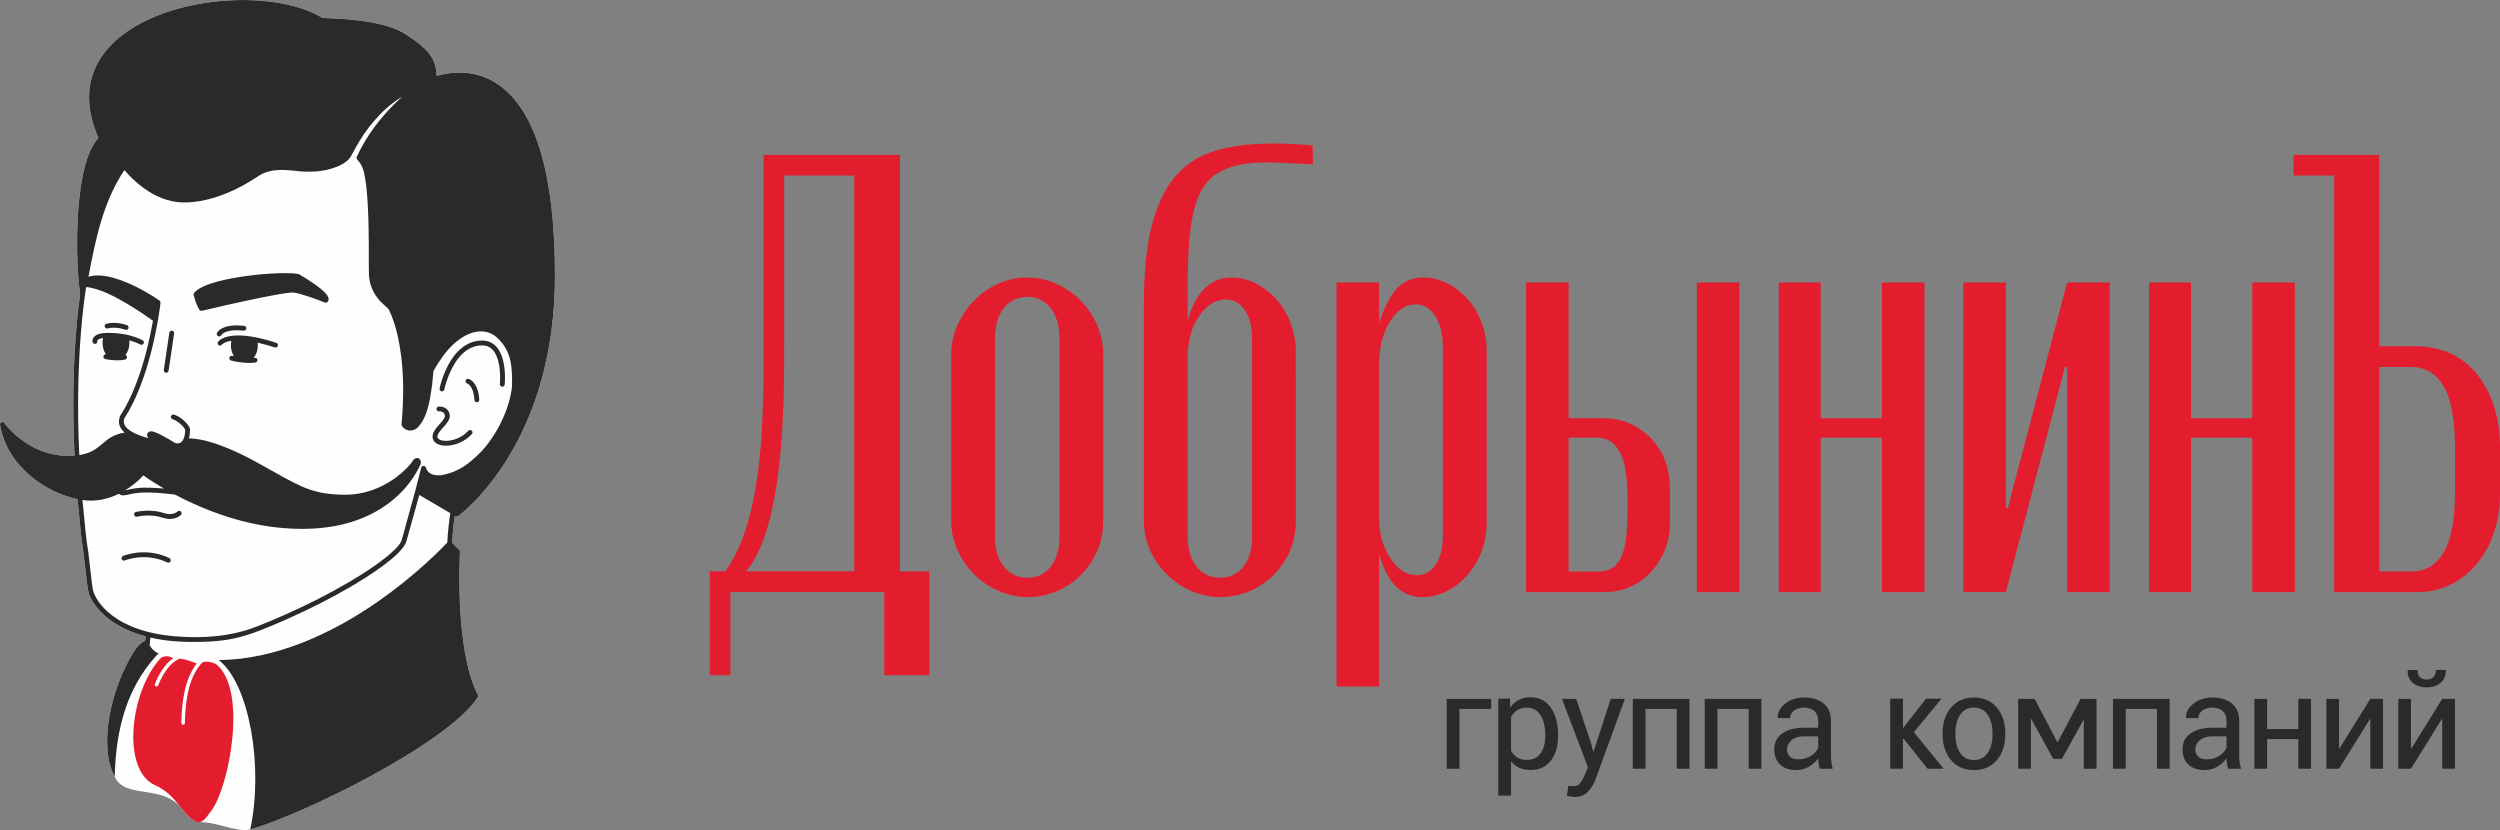
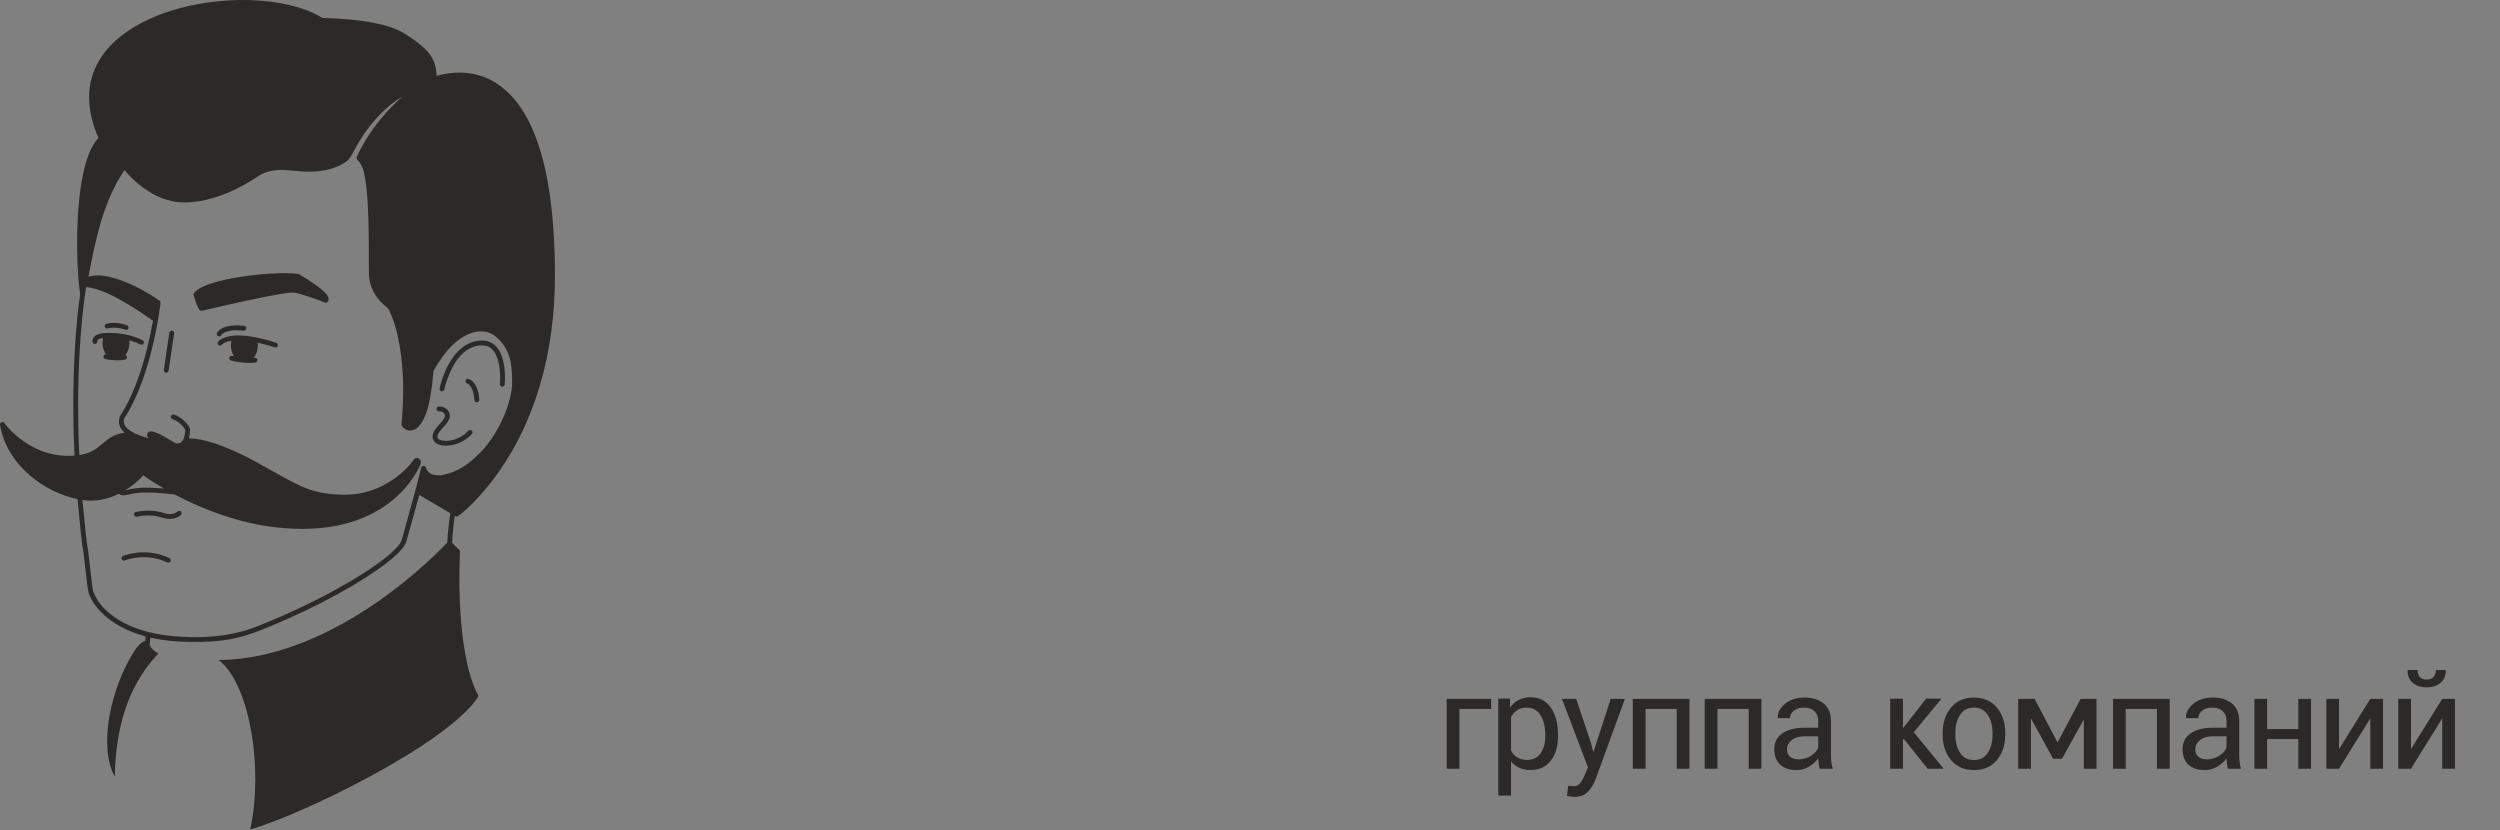
<svg xmlns="http://www.w3.org/2000/svg" xml:space="preserve" width="82.872mm" height="27.515mm" style="shape-rendering:geometricPrecision; text-rendering:geometricPrecision; image-rendering:optimizeQuality; fill-rule:evenodd; clip-rule:evenodd" viewBox="0 0 11607.63 3853.94">
  <rect x="0" y="0" width="11607.63" height="3853.94" fill="#808080" stroke="none" />
  <defs>
    <style type="text/css">  .fil0 {fill:#FEFEFE} .fil1 {fill:#2B2A29} .fil2 {fill:#E41D2E}  </style>
  </defs>
  <g id="Слой_x0020_1">
-     <path class="fil0" d="M575.49 3111.2c-73.52,159.19 -109.81,370.41 -42.93,495.25 46.71,102.6 211.68,37.13 303.15,137.83 13.11,16.51 25.52,32.37 39.76,46.01l0.62 0.6 0.32 0.31 0.29 0.27 0.62 0.59 0.62 0.59 0.63 0.57 0.5 0.46 0.55 0.49 0.53 0.49 0.56 0.49 0.25 0.22 0.32 0.28c17.34,15.39 30.6,21.96 42.12,21.79 1.05,0 2.09,-0.07 3.11,-0.2 85.76,-0.87 171.64,49.22 235.41,33.71 233.31,-64.5 916.89,-397 1056.89,-614.12 2.42,-3.75 2.38,-8.6 -0.08,-12.31 -1.75,-2.63 -3.24,-5.5 -4.68,-8.31 -4.29,-8.22 -8.05,-16.7 -11.56,-25.27 -14.5,-35.39 -24.83,-72.83 -33.22,-110.11 -15.11,-67.05 -23.88,-135.64 -29.3,-204.12 -8.32,-104.94 -8.63,-210.52 -4.5,-315.67 0.14,-3.28 -1.23,-6.56 -3.68,-8.75 -11.26,-10.2 -22.72,-20.73 -32.57,-32.33 2.17,-41.82 6.23,-83.56 12.41,-125l3.01 1.78c0.14,0.08 0.29,0.15 0.48,0.22 0.5,0.27 1.04,0.48 1.58,0.66 0.29,0.11 0.56,0.22 0.87,0.31 0.91,0.22 1.83,0.35 2.76,0.35 1.15,0 2.3,-0.17 3.38,-0.52 1.12,-0.35 2.19,-0.88 3.14,-1.55 13.87,-9.86 26.82,-21.11 39.39,-32.55 19.13,-17.42 37.34,-35.86 54.86,-54.89 49.11,-53.32 93.03,-111.7 131.44,-173.15 67.25,-107.6 118.3,-224.95 154.28,-346.51 48.86,-165.1 69.92,-337.91 69.85,-509.86 -0.04,-104.27 -4.26,-208.71 -15.88,-312.38 -9.47,-84.56 -23.83,-169.13 -47.2,-251.03 -33.22,-116.31 -89,-240.44 -188.25,-315 -39.6,-29.74 -83.96,-49.82 -132.76,-58.67 -54.98,-9.97 -111.41,-4.76 -165.1,9.69 -1.32,-21.81 -4.34,-43.59 -12.24,-64.08 -9.31,-24.19 -24.46,-43.85 -42.93,-61.77 -26.7,-25.86 -58.65,-47.47 -89.84,-67.55 -43.46,-27.97 -100.18,-43.35 -150.56,-53.13 -69.15,-13.4 -139.46,-18.29 -209.74,-21.15 -5.84,-0.25 -11.68,-0.46 -17.52,-0.77 -2.79,-0.14 -6.37,-0.08 -9.08,-0.67 -2.45,-0.71 -9.41,-5.87 -11.91,-7.55l-0.15 -0.1c-70.57,-39.15 -156.06,-59.04 -235.73,-68.28 -94.91,-11.01 -192.73,-8.35 -287.22,5.43 -105.06,15.34 -212.28,45.45 -306.37,95.32 -83.33,44.16 -160.71,106.79 -204.3,192.07 -56.59,110.74 -41.19,230.27 7.19,340.68 -72.51,75.58 -90.78,271.91 -96.21,373.19 -2.69,50.26 -3.52,100.6 -2.72,150.92 0.69,44.04 2.55,88.09 6.13,131.98 1.41,17.38 3.17,34.75 5.39,52.06 0.74,5.8 1.34,11.64 2.4,17.4 -6.6,43.2 -11.15,86.69 -15.13,130.18 -7.31,79.74 -11.89,159.73 -14.44,239.75 -4.01,126.49 -2.66,253.16 3.49,379.57 -11.54,0.88 -23.12,1.16 -34.69,1.04 -78.55,-0.83 -151.13,-29.16 -213.45,-76.18 -20.56,-15.52 -39.82,-32.87 -57.29,-51.8 -7.02,-7.62 -14.17,-15.55 -20.17,-24.01 -3.03,-4.27 -8.6,-5.88 -13.43,-3.89 -4.83,1.99 -7.66,7.07 -6.81,12.23 15.76,94.38 68.3,174.82 140.46,236.25 61.66,52.47 140.05,91.9 219.44,108.47 2.16,23.81 4.5,47.61 7.02,71.39 2.96,27.96 5.27,56 8,83.98 3.08,31.67 7.63,63.13 12.73,94.52 5.2,45.66 10.22,91.35 15.86,136.99 1.61,12.94 3.05,25.97 5.84,38.73 0.35,1.57 0.7,3.12 1.05,4.69l0.42 1.78c5.66,24.71 24.01,52.64 39.99,72.09 30.38,37.02 69.74,66.7 111.89,89.11 35.83,19.06 74.03,33.41 113.19,43.94l-1.83 20.81c-24.25,6.67 -46.64,39.76 -58.6,60.16 -12.79,20.91 -24.97,43.57 -36.32,67.48 -1.29,2.73 -2.52,5.29 -3.78,8.03zm586.43 739.76l0 0z" />
    <path class="fil1" d="M7234.01 3418.5c0,46.84 -11.18,84.74 -33.69,113.5 -22.48,28.76 -53.49,43.13 -92.92,43.13 -20.13,0 -37.71,-3.39 -52.81,-10.07 -15.2,-6.78 -28.01,-16.85 -38.71,-30.3l0 159.28 -59.26 0 0 -450.43 54.72 0 0.03 42.09c10.67,-15.59 23.92,-27.62 39.74,-35.83 15.81,-8.32 34.29,-12.42 55.35,-12.42 40.37,0 71.69,16.02 93.96,47.96 22.41,31.92 33.59,74.24 33.59,126.72l0 6.37zm-59.23 -6.68c0,-36.75 -7.31,-67.05 -21.79,-90.78 -14.58,-23.73 -35.93,-35.53 -64.26,-35.53 -17.07,0 -31.66,3.8 -43.66,11.5 -12.02,7.7 -21.78,18.31 -29.18,31.74l0 156.92c7.4,13.46 17.16,23.83 29.18,31.33 12,7.49 26.79,11.29 44.26,11.29 28.04,0 49.29,-10.27 63.76,-30.8 14.5,-20.44 21.7,-46.94 21.7,-79.31l0 -6.36zm1665.26 19.44l-4.51 0 0 138.04 -59.26 0 0 -325.36 59.26 0 0 137.41 107.42 -137.41 69.53 0 0.91 1.53 -127.53 154.26 137.71 168.01 -0.83 1.57 -72.81 0 -109.9 -138.04zm2515.16 -320.4l0.6 1.83c0.83,23.15 -6.85,42.1 -23.04,56.75 -16.28,14.64 -38.1,21.91 -65.44,21.91 -27.66,0 -49.58,-7.27 -65.76,-21.91 -16.18,-14.65 -23.76,-33.6 -22.73,-56.75l0.5 -1.83 45.38 0c0,13.1 3.38,23.85 10.14,31.95 6.86,8.19 17.61,12.3 32.47,12.3 14.33,0 25.1,-4.1 32.05,-12.4 7.07,-8.31 10.55,-18.95 10.55,-31.85l45.28 0zm-15.77 133.96l59.09 0 0 324.48 -59.09 0 0 -230.24 -1.74 -0.62 -143.5 230.86 -58.8 0 0 -324.48 58.8 0 0 230.26 1.83 0.6 143.4 -230.86zm-333.99 0l59.09 0 0 324.48 -59.09 0 0 -230.24 -1.74 -0.62 -143.5 230.86 -58.79 0 0 -324.48 58.79 0 0 230.26 1.85 0.6 143.39 -230.86zm-275.19 324.48l-59.09 0 0 -137.66 -144.62 0 0 137.66 -59.11 0 0 -324.48 59.11 0 0 140.12 144.62 0 0 -140.12 59.09 0 0 324.48zm-484.04 -43.63c21.4,0 40.77,-5.53 57.97,-16.5 17.2,-10.95 28.36,-23.55 33.59,-37.69l0 -52.74 -66.36 0c-23.77,0 -42.82,5.94 -57.16,17.91 -14.23,11.99 -21.4,26.12 -21.4,42.3 0,14.34 4.51,25.72 13.53,34.11 8.89,8.4 22.21,12.61 39.83,12.61zm98.12 43.63c-1.93,-9.83 -3.49,-18.45 -4.61,-25.91 -1.12,-7.58 -1.74,-15.06 -1.95,-22.75 -11.05,15.67 -25.39,28.69 -43.11,39.13 -17.62,10.45 -36.77,15.67 -57.16,15.67 -33.8,0 -59.5,-8.71 -77.22,-26.02 -17.72,-17.31 -26.53,-41.17 -26.53,-71.59 0,-31.04 12.49,-55.31 37.58,-72.82 25.1,-17.52 59.21,-26.22 102.23,-26.22l64.21 0 0 -31.96c0,-18.84 -5.83,-33.8 -17.41,-44.86 -11.57,-11.05 -28.06,-16.58 -49.26,-16.58 -18.95,0 -34.41,4.8 -46.31,14.44 -11.86,9.62 -17.91,21.21 -17.91,34.61l-56.33 0 -0.6 -1.72c-1.25,-23.57 9.92,-45.19 33.38,-64.74 23.56,-19.57 53.87,-29.29 91.16,-29.29 36.77,0 66.36,9.31 88.8,28.06 22.42,18.64 33.6,45.68 33.6,80.82l0 156.29c0,11.68 0.6,22.84 1.72,33.59 1.25,10.87 3.5,21.42 6.67,31.87l-60.94 0zm-270.37 0l-59.11 0 0 -277.78 -144.91 0 0 277.78 -59.11 0 0 -324.48 263.13 0 0 324.48zm-995.1 -158.96c0,34.32 7.27,62.58 21.81,84.91 14.44,22.33 36.05,33.49 64.63,33.49 28.27,0 49.58,-11.16 64.22,-33.49 14.65,-22.33 21.92,-50.59 21.92,-84.91l0 -6.56c0,-33.91 -7.37,-62.08 -22.02,-84.6 -14.75,-22.54 -36.26,-33.8 -64.74,-33.8 -28.17,0 -49.57,11.26 -64.01,33.8 -14.54,22.52 -21.81,50.69 -21.81,84.6l0 6.56zm-59.11 -6.44c0,-47.94 13.01,-87.49 39.04,-118.62 26.01,-31.02 61.34,-46.59 105.89,-46.59 45.07,0 80.61,15.46 106.73,46.49 26.12,30.94 39.12,70.58 39.12,118.72l0 6.65c0,48.34 -13,87.98 -39.02,118.71 -26.01,30.83 -61.35,46.19 -106.21,46.19 -44.75,0 -80.29,-15.48 -106.31,-46.31 -26.12,-30.93 -39.23,-70.47 -39.23,-118.59l0 -6.65zm-669.22 121.77c21.42,0 40.77,-5.53 57.99,-16.5 17.2,-10.95 28.36,-23.55 33.59,-37.69l0 -52.74 -66.36 0c-23.77,0 -42.82,5.94 -57.16,17.91 -14.24,11.99 -21.4,26.12 -21.4,42.3 0,14.34 4.51,25.72 13.52,34.11 8.91,8.4 22.23,12.61 39.83,12.61zm98.13 43.63c-1.95,-9.83 -3.49,-18.45 -4.61,-25.91 -1.12,-7.58 -1.75,-15.06 -1.95,-22.75 -11.07,15.67 -25.39,28.69 -43.11,39.13 -17.62,10.45 -36.77,15.67 -57.16,15.67 -33.8,0 -59.51,-8.71 -77.23,-26.02 -17.72,-17.31 -26.51,-41.17 -26.51,-71.59 0,-31.04 12.49,-55.31 37.58,-72.82 25.1,-17.52 59.21,-26.22 102.22,-26.22l64.22 0 0 -31.96c0,-18.84 -5.84,-33.8 -17.41,-44.86 -11.58,-11.05 -28.07,-16.58 -49.28,-16.58 -18.94,0 -34.41,4.8 -46.29,14.44 -11.88,9.62 -17.91,21.21 -17.91,34.61l-56.33 0 -0.62 -1.72c-1.23,-23.57 9.93,-45.19 33.39,-64.74 23.56,-19.57 53.87,-29.29 91.16,-29.29 36.77,0 66.36,9.31 88.79,28.06 22.44,18.64 33.6,45.68 33.6,80.82l0 156.29c0,11.68 0.62,22.84 1.74,33.59 1.23,10.87 3.49,21.42 6.67,31.87l-60.94 0zm-270.38 0l-59.09 0 0 -277.78 -144.93 0 0 277.78 -59.09 0 0 -324.48 263.11 0 0 324.48zm-333.97 0l-59.11 0 0 -277.78 -144.91 0 0 277.78 -59.11 0 0 -324.48 263.13 0 0 324.48zm-457.61 -120.35l10.45 40.76 1.85 0 79.78 -244.89 65.75 0 -136.52 374.15c-8.19,21.72 -19.97,40.76 -35.32,56.95 -15.27,16.18 -35.97,24.27 -61.98,24.27 -4.71,0 -10.86,-0.52 -18.22,-1.64 -7.38,-1.13 -13.11,-2.16 -17.1,-3.18l5.92 -46.49c-1.12,-0.21 2.37,0 10.66,0.6 8.29,0.62 13.63,0.92 15.79,0.92 12.59,0 22.93,-5.63 30.91,-16.79 8,-11.16 14.75,-23.56 20.07,-37.17l14.15 -33.81 -120.65 -317.81 66.07 0 68.41 204.13zm-463.03 -157.43l-147.38 0 0 277.78 -59.09 0 0 -324.48 206.47 0 0 46.7zm2628.8 154.13l1.72 0 106.21 -200.81 73.86 0 0 324.46 -59.11 0 0 -225.11 -1.85 -0.63 -99.56 179.52 -40.84 0 -101.41 -184.65 -1.85 0.62 0 230.26 -59.09 0 0 -324.46 76.21 0 105.71 200.81zm-9180.38 -2079.75c-1.05,-5.76 -1.65,-11.6 -2.4,-17.4 -2.23,-17.3 -3.96,-34.68 -5.39,-52.06 -3.59,-43.9 -5.45,-87.95 -6.13,-131.98 -0.8,-50.31 0.03,-100.67 2.72,-150.92 5.45,-101.3 23.71,-297.61 96.21,-373.19 -48.36,-110.4 -63.76,-229.95 -7.19,-340.68 43.57,-85.29 120.98,-147.91 204.31,-192.07 94.07,-49.86 201.29,-79.98 306.35,-95.32 94.49,-13.78 192.31,-16.46 287.21,-5.43 79.7,9.24 165.18,29.15 235.75,68.28l0.08 0.04 0.07 0.06c2.48,1.68 9.44,6.82 11.91,7.55 2.7,0.59 6.29,0.53 9.08,0.67 5.84,0.29 11.68,0.52 17.54,0.77 70.26,2.86 140.57,7.75 209.72,21.15 50.38,9.78 107.09,25.16 150.56,53.13 31.19,20.09 63.14,41.68 89.84,67.57 18.47,17.89 33.62,37.57 42.93,61.76 7.91,20.49 10.93,42.27 12.24,64.08 53.69,-14.45 110.12,-19.67 165.1,-9.69 48.8,8.84 93.16,28.94 132.76,58.69 99.25,74.54 155.04,198.67 188.25,314.98 23.38,81.9 37.73,166.47 47.2,251.03 11.63,103.65 15.84,208.11 15.88,312.38 0.08,171.93 -21,344.76 -69.87,509.86 -35.97,121.56 -87.02,238.91 -154.26,346.51 -38.42,61.43 -82.35,119.83 -131.45,173.15 -17.52,19.04 -35.73,37.45 -54.86,54.89 -12.56,11.44 -25.53,22.69 -39.39,32.55 -0.95,0.69 -2.02,1.22 -3.14,1.55 -1.08,0.35 -2.23,0.52 -3.38,0.52 -0.07,0 -0.14,0 -0.22,-0.01 -0.85,0 -1.69,-0.13 -2.54,-0.34 -0.31,-0.08 -0.57,-0.2 -0.87,-0.31 -0.55,-0.18 -1.06,-0.39 -1.58,-0.66 -0.18,-0.07 -0.34,-0.13 -0.48,-0.24l-3.03 -1.76c-6.16,41.43 -10.22,83.17 -12.4,125 9.83,11.6 21.3,22.13 32.57,32.31 2.44,2.23 3.82,5.49 3.7,8.77 -4.15,105.15 -3.84,210.72 4.48,315.67 5.42,68.48 14.19,137.06 29.3,204.12 8.39,37.27 18.73,74.71 33.22,110.11 3.5,8.57 7.27,17.05 11.54,25.27 1.47,2.8 2.94,5.67 4.68,8.31 2.49,3.71 2.52,8.56 0.1,12.31 -140,217.12 -823.58,549.62 -1056.89,614.12 62.06,-288.26 -3.1,-673.06 -145.32,-785.76l-0.36 -0.31 0 -0.34c265.19,-1.96 527.31,-124 741.19,-273.33 77.67,-54.21 151.78,-113.64 221.88,-177.3 22.7,-20.62 44.99,-41.68 66.71,-63.31 10.41,-10.36 20.73,-20.83 30.76,-31.56 2.35,-45.65 6.95,-91.17 14.02,-136.33l-144.24 -84.82c-10.6,40.34 -22.07,80.45 -33.29,120.63 -8.78,31.43 -17.59,62.85 -26.28,94.31 -18.22,66 -193.47,172.94 -253.55,208.28 -95.76,56.33 -195.29,106.41 -296.73,151.66 -40.37,18 -81.08,35.23 -122.15,51.56 -118.72,47.23 -196.02,56.21 -322.08,56.21 -65.14,0 -130.84,-5.59 -194.38,-20.32l-3.14 35.34c2.34,5.69 6.49,11.36 10.53,15.88 8.64,9.65 19.64,17.33 31.15,23.35 -5.57,3.35 -8.25,6.53 -12.48,11.22 -137.73,152.63 -186.44,344.52 -191.6,560.42 -78.14,-145.91 -15.41,-409.81 83.03,-570.76 11.98,-20.39 34.36,-53.49 58.6,-60.17l1.83 -20.8c-39.16,-10.53 -77.36,-24.88 -113.2,-43.94 -42.13,-22.41 -81.49,-52.09 -111.87,-89.11 -15.98,-19.47 -34.33,-47.38 -39.99,-72.09l-0.41 -1.78c-0.36,-1.57 -0.71,-3.12 -1.06,-4.69 -2.8,-12.76 -4.23,-25.77 -5.84,-38.71 -5.63,-45.65 -10.66,-91.34 -15.86,-136.99 -5.08,-31.4 -9.65,-62.86 -12.75,-94.53 -2.72,-28 -5.03,-56.01 -7.98,-83.98 -2.52,-23.78 -4.85,-47.58 -7.02,-71.39 -79.39,-16.57 -157.77,-56 -219.44,-108.47 -72.16,-61.43 -124.7,-141.87 -140.46,-236.25 -0.85,-5.15 1.97,-10.24 6.81,-12.23 4.83,-1.97 10.41,-0.38 13.43,3.89 5.99,8.46 13.15,16.39 20.17,23.99 17.47,18.94 36.74,36.31 57.29,51.8 62.32,47.02 134.88,75.37 213.45,76.2 11.57,0.13 23.15,-0.15 34.69,-1.04 -6.15,-126.41 -7.49,-253.07 -3.49,-379.55 2.55,-80.03 7.13,-160.03 14.44,-239.75 3.98,-43.5 8.53,-87 15.13,-130.19zm1496.65 -918.43c-16.36,10.03 -31.77,20.95 -47.02,32.65 -43.88,33.69 -73.79,67.64 -108.31,109.95 -30.67,39.62 -56.03,83.07 -79.33,127.43 -3.67,6.51 -7.82,14.19 -12.8,19.75 -8.4,9.41 -18.74,17.12 -29.58,23.52 -0.71,0.43 -1.46,0.85 -2.2,1.29 -28.9,16.47 -65.12,26.61 -97.95,31.22 -31.7,4.45 -64.46,4.92 -96.41,2.45l-30.17 -3.17c-50.42,-5.31 -107.18,-7.7 -153.12,17.26 -7.24,4.65 -14.45,9.34 -21.65,14.05 -40.31,26.28 -82.61,49.64 -126.76,68.62l-0.1 0.04c-2.13,0.91 -4.24,1.82 -6.36,2.69l-0.1 0.04c-31.64,13.22 -64.44,24.23 -97.82,32.09 -36.98,8.71 -75.41,13.74 -113.45,12.44 -6.39,-0.21 -12.79,-0.66 -19.16,-1.34 -2.09,-0.22 -4.19,-0.46 -6.27,-0.74 -8.24,-1.06 -16.43,-2.52 -24.54,-4.33 -61.83,-13.75 -118.01,-47.87 -165.03,-89.52 -9.75,-8.63 -19.16,-17.63 -28.22,-26.98 -8.53,-8.78 -16.75,-17.87 -24.58,-27.28 -99.34,147.7 -134.48,323.5 -167.1,495.42 37.51,-12.4 85.02,-3.96 121.82,6.7 11.43,3.31 22.72,7.1 33.87,11.25 41.36,15.39 81.18,35.55 119.24,57.83 18.7,10.97 37.23,22.37 54.95,34.88 3.31,2.35 5.1,6.29 4.68,10.34 -0.77,7.35 -1.74,14.68 -2.72,21.99 -2.59,19.36 -5.56,38.64 -8.82,57.93l-0.03 0.11c-8.67,48.43 -18.74,96.66 -30.88,144.35 -15.03,58.97 -33.01,117.35 -55.65,173.86 -19.13,47.79 -41.73,94.74 -69.82,137.97 -4.02,11.42 -3.66,22.26 2.28,32.96 17.02,30.66 74.47,49.99 110.13,59.68 -3.74,-4.24 -6.77,-9.24 -6.89,-14.85 -0.11,-5.18 2.27,-9.83 6.2,-13.11 9.55,-7.96 24.23,-2.76 34.36,1.23 12.27,4.85 24.09,11.02 35.69,17.31 18.82,10.21 37.24,21.14 55.55,32.2 9.29,1.95 18.84,1.68 26.58,-4.44 3.45,-2.75 6.22,-6.29 8.38,-10.04 0.29,-0.55 0.57,-1.11 0.84,-1.68 0.21,-0.43 0.45,-0.87 0.71,-1.26 6.46,-13.15 8.57,-30.49 8.81,-45.06 -10.29,-19.4 -37.64,-42.62 -58.67,-48.55 -5.95,-1.68 -9.45,-7.89 -7.77,-13.85 1.68,-5.94 7.9,-9.43 13.85,-7.77 27.5,7.73 61.77,36.96 73.98,62.76 0.7,1.48 1.08,3.14 1.08,4.8 0,14.17 -1.47,29.01 -5.46,42.71 32.24,0.76 64.07,7.1 95.05,15.84 30.63,8.61 60.59,19.62 89.92,31.91 41.61,17.4 82.09,37.41 121.75,58.87 29.39,15.88 58.52,32.24 87.61,48.65 29.46,16.6 58.84,33.35 88.98,48.72 25.3,12.9 51.18,24.71 78.07,33.87 52.86,18 106,23.85 161.59,24.13 0.66,0.01 1.32,0.01 1.99,0.01 81.5,0 158.56,-26.11 225.35,-72.36 22.76,-15.76 44.28,-33.76 63.45,-53.76 6.27,-6.54 12.34,-13.32 17.93,-20.48 2.73,-3.5 6.13,-7.79 8.01,-11.78 0.49,-1.08 1.19,-2.07 2,-2.96 7.26,-7.69 18.54,-13.53 27.99,-5.71 9.15,7.56 8.99,23.85 2.62,33.1 -0.53,0.98 -1.01,2.04 -1.51,3.07 -33.41,68.46 -85.05,127.52 -146.22,172.62 -116.05,85.58 -256.69,116.69 -398.88,116.69 -28.88,0 -57.75,-1.27 -86.53,-3.61 -175.5,-14.3 -349.21,-73.76 -504.23,-155.89 -39.02,-4.83 -78.3,-8.12 -117.6,-9.31 -19.55,-0.6 -39.22,-0.18 -58.66,2.16 -12.05,1.47 -23.9,3.84 -35.73,6.53 -8,1.81 -16.01,3.67 -24.2,4.3 -8.94,0.67 -17.17,-1.65 -24.25,-7.02 -52.82,26.04 -110.06,37.54 -168.64,28.78 2.17,23.31 4.47,46.61 6.99,69.91 2.91,27.24 5.22,54.57 7.91,81.85 2.98,30.44 7.4,60.7 12.31,91 5.2,45.73 10.24,91.48 15.88,137.15 1.54,12.44 2.9,24.99 5.6,37.23 0.28,1.34 0.6,2.66 0.91,3.99l0.41 1.81c1.08,4.66 3.11,9.52 5,13.92 5.34,12.41 12.26,24.23 20.02,35.27 29.08,41.45 71.11,73.6 115.51,97.22 70.62,37.55 152.15,55.55 231.35,62.75 130.33,11.84 264.75,3.42 387.23,-44.57 21.4,-8.39 42.72,-17.03 63.94,-25.9 23.94,-10 47.75,-20.3 71.45,-30.87 100.75,-44.93 199.62,-94.66 294.73,-150.6 32.45,-19.11 64.46,-38.98 95.72,-59.98 25.6,-17.21 50.76,-35.17 74.81,-54.5 21.04,-16.91 65.61,-54.47 72.76,-80.44l63.69 -231.49 26.57 -104.03 0.01 -0.07c3.71,-11.12 18.67,-10.74 21.64,0 1.97,7.12 6.6,15.38 11.96,20.53l12.55 8.52c14.9,7.07 29.44,6.98 45.56,6.27 85.3,-15.41 130.07,-53.17 188.92,-111.59 71.85,-78.61 129.76,-195.36 141.27,-301.83 0.1,-83 0.63,-153.76 -61.18,-217.23 -19.44,-19.96 -38.24,-31.33 -65.89,-36.04 -30.95,-4.51 -62.29,3.96 -89.61,18.32 -41.14,21.64 -75.75,57.23 -103.34,94.1l-27.3 40.19 -17.65 30.23 -6.26 64.53c-9.79,67.09 -20.28,153.15 -69.87,200.17l-0.11 0.1c-16.09,12.4 -36.25,15.51 -54.3,5.28 -7.21,-4.08 -18.31,-13.75 -17.72,-22.89 5.31,-58.76 8.11,-117.75 7.42,-176.74 -0.55,-46.4 -3.24,-92.85 -9.01,-138.9 -3.66,-29.2 -8.29,-58.32 -14.55,-87.09 -7.3,-33.6 -16.77,-67.68 -29.58,-99.62 -0.55,-1.33 -1.09,-2.66 -1.64,-3.99 -2.56,-6.2 -11.71,-27.86 -15.63,-31.67 -6.12,-5.99 -12.69,-11.5 -19.09,-17.17 -0.71,-0.63 -1.44,-1.29 -2.16,-1.93 -4.82,-4.3 -9.54,-8.75 -13.95,-13.46 -1.69,-1.81 -3.36,-3.61 -5,-5.48 -0.56,-0.64 -1.11,-1.29 -1.67,-1.93 -19.41,-22.55 -33.71,-49.35 -41.04,-78.21l-0.03 -0.08 -5.24 -29.95 -0.81 -62.6c0.28,-56.8 0.14,-113.61 -1.11,-170.38 -0.69,-31.51 -1.72,-63 -3.39,-94.47 -1.48,-28.53 -3.46,-57.04 -6.51,-85.44 -2.56,-23.71 -6.36,-47.37 -11.56,-70.61 -4.17,-16.61 -10.35,-33.41 -20.83,-47.15 -2.69,-3.5 -5.69,-6.72 -8.61,-10.04 -2.13,-2.42 -4.37,-5.13 -4.92,-8.4 -0.31,-1.86 -0.06,-3.67 0.59,-5.42l0.06 -0.14 16.67 -34.12c49.16,-94.26 117.32,-176.47 196,-247.47zm-1080.05 1961.91c-11.74,0 -23.38,-2.24 -34.48,-5.92 -24.15,-7.98 -49.99,-10.83 -75.34,-9.89 -14.1,0.52 -28.71,2.07 -42.45,5.34l-0.55 0.13c-6.02,1.33 -12.07,-2.51 -13.4,-8.53 -1.33,-5.99 2.51,-12.05 8.5,-13.38l0.34 -0.07c15.98,-3.74 32.66,-5.59 49.04,-6.06 27.33,-0.8 54.92,2.56 80.92,11.16 15.03,4.97 31.57,6.82 46.85,1.79 5.15,-1.69 12.12,-5.03 15.97,-8.84 4.37,-4.36 11.44,-4.4 15.83,-0.04 4.38,4.33 4.47,11.36 0.17,15.77 -3.73,3.84 -9.13,7.27 -13.87,9.73 -11.58,6.02 -24.5,8.81 -37.51,8.81zm-7.19 203.07c-1.67,0 -3.32,-0.38 -4.8,-1.09 -42.66,-20.27 -89.63,-27.79 -136.54,-22.97 -14.73,1.5 -29.41,4.19 -43.67,8.21 -5.57,1.55 -11.3,3.21 -16.63,5.49 -5.64,2.41 -12.3,-0.25 -14.73,-5.91 -2.4,-5.66 0.27,-12.3 5.92,-14.73 6.4,-2.73 13.17,-4.83 19.86,-6.74 15.56,-4.41 31.57,-7.35 47.66,-8.98 50.86,-5.13 101.55,3.42 147.73,25.37 5.59,2.65 7.98,9.36 5.34,14.95 -1.86,3.92 -5.81,6.42 -10.14,6.42zm1270.54 -795.35c-0.74,0 -1.48,-0.07 -2.23,-0.22 -6.05,-1.22 -10,-7.16 -8.77,-13.21 2.41,-11.99 5.84,-23.83 9.52,-35.46 8.08,-25.62 18.31,-50.72 31.01,-74.38 32.59,-60.63 83.69,-112.64 156.92,-112.64 26.05,0 48.63,9.24 66.22,28.66 15.17,16.72 24.41,38.57 30.17,60.16 6.61,24.72 9.26,50.84 9.69,76.41 0.21,12.94 0.03,26.05 -1.26,38.95 -0.6,6.15 -6.12,10.67 -12.26,10.07 -6.12,-0.59 -10.69,-6.13 -10.08,-12.27 1.05,-10.7 1.19,-21.6 1.09,-32.36 -0.17,-22.62 -2.09,-45.65 -7.12,-67.74 -4.64,-20.42 -12.62,-42.43 -26.88,-58.17 -13.4,-14.76 -29.78,-21.26 -49.58,-21.26 -25.77,0 -49.35,7.66 -70.61,22.09 -14.57,9.87 -27.27,22.37 -38.29,36.04 -22.48,27.87 -39.11,61.67 -51.35,95.2 -4.34,11.91 -8.21,23.99 -11.53,36.24 -1.33,4.93 -2.66,9.89 -3.68,14.9 -1.05,5.21 -5.66,8.99 -11,8.99zm-1021.15 -217.45c-3.47,5.08 -10.45,6.42 -15.55,2.96 -5.13,-3.46 -6.47,-10.46 -3.01,-15.58 3.64,-5.38 11.29,-10.65 16.93,-13.78 17.26,-9.58 38.67,-13.59 58.2,-15.02 0.74,-0.21 1.48,-0.32 2.23,-0.36 31.23,-1.96 63.44,1.88 94.1,7.72 0.42,0.08 0.84,0.18 1.25,0.31 33.08,6.33 65.65,15.35 97.67,25.76 5.9,1.92 9.12,8.24 7.21,14.13 -1.51,4.62 -5.83,7.76 -10.69,7.76 -1.18,0 -2.35,-0.18 -3.47,-0.55 -26.12,-8.49 -52.59,-16.04 -79.45,-21.92 0.52,4.16 0.77,8.35 0.77,12.54 0,20.59 -6.39,42.16 -19.76,58.1 1.72,-0.17 3.43,-0.36 5.15,-0.6 6.15,-0.83 11.81,3.47 12.63,9.62 0.83,6.12 -3.47,11.79 -9.62,12.62 -9.3,1.26 -18.7,1.78 -28.07,1.78 -19.2,0 -38.48,-2.07 -57.36,-5.38 -9.09,-1.58 -18.18,-3.39 -27.07,-5.8 -5.95,-1.61 -9.52,-7.83 -7.91,-13.77 1.6,-5.94 7.82,-9.51 13.75,-7.91 2.45,0.67 4.94,1.27 7.45,1.82 -9.58,-14.86 -14.17,-32.89 -14.17,-50.48 0,-7.2 0.77,-14.41 2.33,-21.44 -11.47,1.76 -23.49,4.85 -33.6,10.31 -2.79,1.5 -8.04,4.71 -9.93,7.17zm-13.45 -37.78c-1.68,0 -3.31,-0.36 -4.79,-1.09 -5.45,-2.59 -7.93,-9.1 -5.43,-14.64 4.36,-9.66 16.75,-18.35 26.07,-22.87 29.41,-14.31 68.69,-13.87 100.58,-10.36 6.11,0.69 10.59,6.27 9.92,12.4 -0.66,6.11 -6.26,10.6 -12.38,9.93 -26.47,-2.91 -60.58,-3.77 -85.4,6.96 -5.29,2.3 -15.79,8.24 -18.45,13.49 -1.95,3.77 -5.87,6.19 -10.11,6.19zm372.02 -288.06c26.65,15.84 53.04,32.3 78.19,50.49 14.1,10.18 28.25,21.07 40.44,33.5 8.25,8.42 17.72,19.12 17.72,31.63 0,5.67 -2.55,11.49 -7.56,14.47 -3,1.79 -6.68,2.07 -9.93,0.76 -26.65,-10.76 -53.73,-20.6 -81.06,-29.57 -11.12,-3.64 -22.31,-7.12 -33.62,-10.17 -9.45,-2.56 -19.02,-4.94 -28.71,-6.42 -3.66,-0.55 -7.76,-0.34 -11.43,-0.13 -6.27,0.35 -12.52,1.04 -18.74,1.81 -18.24,2.27 -36.35,5.35 -54.43,8.6 -49.57,8.89 -98.87,19.26 -148.12,29.92 -64.96,14.08 -129.79,28.81 -194.44,44.29 -0.84,0.21 -1.72,0.31 -2.61,0.31 -3.66,0 -7.09,-1.78 -9.2,-4.79 -3.52,-5.01 -6.32,-11.02 -8.87,-16.6 -7.58,-16.58 -13.25,-34.18 -18,-51.77 -0.91,-3.38 -0.17,-7.02 1.99,-9.8 36.14,-46.54 177.86,-69.74 235.4,-77.85 6.01,-0.85 12.03,-1.67 18.03,-2.44 45.51,-5.87 91.32,-9.93 137.17,-11.47 18.42,-0.62 36.85,-0.83 55.27,-0.1 12.97,0.5 26.39,1.3 39.09,3.99 1.22,0.25 2.37,0.71 3.43,1.33zm-617.78 456.83c-0.56,0 -1.11,-0.04 -1.65,-0.11 -6.13,-0.92 -10.36,-6.63 -9.45,-12.77l25.66 -172.93c0.92,-6.11 6.64,-10.35 12.76,-9.45 6.13,0.91 10.36,6.63 9.45,12.76l-25.67 172.94c-0.81,5.48 -5.53,9.57 -11.09,9.57zm1299 338.71c-6.32,0 -12.66,-0.45 -18.87,-1.51 -16.53,-2.82 -34.02,-10.65 -40.79,-27.1 -10.95,-26.7 13.75,-53.06 30,-71.39 7.16,-8.08 25.95,-27.96 25.04,-39.13 -0.32,-3.85 -2.12,-8.22 -4.45,-11.32 -5.5,-7.34 -14.78,-9.34 -23.5,-9.02 -6.13,0.24 -11.42,-4.57 -11.68,-10.7 -0.28,-6.16 4.48,-11.42 10.65,-11.72 10.22,-0.5 21.7,2.1 30.58,7.23 12.75,7.34 19.58,19.15 20.79,33.69 1.75,20.93 -17.73,41.32 -30.62,55.87 -8.63,9.75 -29.37,31.37 -26.79,45.34 0.17,0.9 0.42,1.78 0.77,2.63 3.46,8.45 15.59,12.12 23.77,13.5 19.08,3.25 41.08,-0.46 59.21,-6.77 22.51,-7.79 43.59,-20.91 59.47,-38.76 4.13,-4.62 11.23,-5.04 15.86,-0.92 4.62,4.12 5.04,11.23 0.92,15.86 -29.4,33 -76.1,54.23 -120.35,54.23zm143.47 -201.79c-5.92,0 -10.84,-4.65 -11.21,-10.56 -1.25,-21.16 -5.91,-46.95 -19.06,-64.14 -3.17,-4.15 -9.51,-10.65 -14.52,-12.31 -5.81,-1.9 -9.09,-8.15 -7.28,-14.01 1.82,-5.83 7.93,-9.19 13.81,-7.45 8.74,2.56 18.28,10.97 23.99,17.9 17.58,21.28 23.9,51.73 25.49,78.68 0.36,6.13 -4.4,11.5 -10.53,11.86 -0.22,0.01 -0.46,0.03 -0.69,0.03zm-1845.98 245.35c22.42,-3.4 43.94,-9.69 63.93,-20.73 15.95,-8.84 29.64,-20.2 43.43,-31.99 13.92,-11.91 27.75,-23.39 43.87,-32.27 18.66,-10.28 38.49,-16.19 59.4,-19.15 -7.44,-6.51 -14.03,-14.02 -18.84,-22.68 -9.37,-16.85 -9.99,-34.96 -3.26,-52.88 0.28,-0.77 0.66,-1.5 1.11,-2.2 28.28,-43.28 50.87,-90.45 69.95,-138.46 21.47,-53.97 38.66,-109.63 53.06,-165.87 11.63,-45.48 21.42,-91.41 29.54,-137.63 -40.65,-28.73 -82.11,-56.39 -125.01,-81.64 -29.11,-17.14 -58.95,-33.28 -89.91,-46.87 -29.88,-13.11 -62.95,-24.55 -95.6,-27.83 -1.43,11.95 -3.4,23.35 -5.15,35.2 -2.04,13.91 -3.88,27.86 -5.59,41.8 -6.4,51.85 -11.22,103.87 -15.06,155.96 -5.91,79.98 -9.36,160.14 -10.73,240.33 -1.75,102.32 -0.1,204.69 4.86,306.9zm232.09 -532.91c0.46,3.94 0.69,7.9 0.69,11.88 0,19.92 -5.94,40.62 -18.39,56.4 3.46,1.34 6.13,4.4 6.92,8.22 1.2,6.06 -2.73,12 -8.8,13.24 -11.7,2.34 -23.69,3.22 -35.59,3.22 -18.49,0 -38.46,-1.9 -56.49,-5.98 -5.99,-1.37 -9.8,-7.45 -8.45,-13.43 1.22,-5.42 6.25,-9.05 11.64,-8.73 -10.72,-15.3 -15.83,-34.41 -15.83,-52.95 0,-7.54 0.84,-15.09 2.54,-22.42 -8.33,1.19 -20.2,3.88 -25.13,9.72 -0.71,0.84 -1.88,2.75 -1.74,3.94 1.44,5.97 -2.3,11.88 -8.21,13.36 -5.94,1.5 -12.17,-2.38 -13.66,-8.28 -1.92,-7.61 0.91,-16.44 5.63,-22.49 13.74,-17.62 44.91,-20.09 65.61,-20.09 1.69,0 3.39,0.01 5.03,0.03 15.45,-0.22 30.93,0.9 46.25,2.66 10.38,1.2 20.7,2.72 30.94,4.71 1.47,0.29 2.96,0.55 4.44,0.83 0.48,0.1 0.97,0.22 1.44,0.38 25.27,5.41 49.79,13.73 72.83,25.51 5.5,2.83 7.7,9.58 4.87,15.1 -1.92,3.77 -5.78,6.12 -10,6.12 -1.78,0 -3.52,-0.42 -5.1,-1.23 -16.4,-8.39 -33.7,-14.89 -51.46,-19.71zm-14.58 -48.41c-1.29,0 -2.56,-0.22 -3.75,-0.64 -18.61,-6.6 -38.52,-9.97 -58.28,-9.27 -7.4,0.27 -16.35,0.97 -23.42,3.12 -5.91,1.78 -12.19,-1.55 -13.99,-7.47 -1.82,-5.9 1.5,-12.17 7.41,-13.99 8.78,-2.73 19.3,-3.78 28.5,-4.15 22.82,-0.92 45.77,2.97 67.27,10.59 5.83,2.06 8.89,8.49 6.84,14.33 -1.58,4.47 -5.84,7.48 -10.58,7.48zm175.98 736.78c-32.83,-18.94 -65.13,-39.02 -95.99,-61.01 -24.39,26.46 -53.97,50.38 -84.84,69.26 4.75,-0.77 9.47,-1.9 14.13,-2.96 12.56,-2.86 25.13,-5.36 37.94,-6.92 20.58,-2.49 41.38,-2.94 62.09,-2.31 22.24,0.67 44.47,2.04 66.66,3.94z" />
-     <path class="fil2" d="M11398.53 2078.32c0,-129.73 -17.42,-224.61 -52.29,-284.63 -34.85,-60.02 -86.17,-90.02 -153.92,-90.02l-145.23 0 0 949.71 151.03 0c60.02,0 108.43,-26.15 145.22,-84.24 36.78,-58.07 55.19,-151.99 55.19,-281.72l0 -209.11zm-182.98 -470.5c61.97,0 117.14,11.61 165.56,34.85 48.39,23.24 89.04,55.68 121.98,97.29 32.9,41.64 58.56,91 76.95,148.12 18.39,57.11 27.59,119.56 27.59,187.32l0 217.83c0,65.83 -9.69,126.82 -29.04,182.97 -19.37,56.15 -46.47,104.56 -81.34,145.22 -34.83,40.66 -75.5,72.12 -121.97,94.39 -46.49,22.26 -96.81,33.39 -151.02,33.39l-386.29 0 0 -1934.26 -188.77 0 0 -95.85 397.87 0 0 888.72 168.46 0zm-1042.64 -296.24l0 630.45 284.63 0 0 -630.45 197.49 0 0 1437.63 -197.49 0 0 -717.14 -284.63 0 0 717.14 -194.58 0 0 -1437.63 194.58 0zm-1719.34 0l0 630.45 284.62 0 0 -630.45 197.49 0 0 1437.63 -197.49 0 0 -717.14 -284.62 0 0 717.14 -194.59 0 0 -1437.63 194.59 0zm-897.42 993.27c0,-94.88 -12.12,-164.09 -36.32,-207.65 -24.19,-43.56 -59.53,-65.36 -106,-65.36l-130.7 0 0 621.84 133.6 0c44.54,0 78.91,-11.93 103.1,-52.59 24.19,-40.66 36.32,-110.36 36.32,-209.11l0 -87.14zm-113.29 -363.04c87.14,0 160.71,30.51 220.74,91.49 60.02,61 90.02,140.86 90.02,239.6l0 153.93c0,46.47 -8.22,89.54 -24.68,129.24 -16.46,39.69 -38.73,74.07 -66.8,103.1 -28.08,29.05 -61.01,51.81 -98.76,68.25 -37.72,16.44 -78.89,21.74 -123.43,21.74l-354.33 0.04 0 -1437.63 197.49 0 0 630.23 159.73 0zm633.14 -630.23l0 1437.63 -197.48 0 0 -1437.63 197.48 0zm-1672.87 1092.03c0,73.56 17.42,136.49 52.26,188.77 34.88,52.29 75.52,78.42 122,78.42 36.78,0 66.31,-16.46 88.58,-49.37 22.27,-32.92 33.39,-77.46 33.39,-133.6l0 -877.11c0,-58.09 -11.61,-105.51 -34.85,-142.32 -23.22,-36.77 -54.21,-55.17 -92.93,-55.17 -23.24,0 -45.02,7.27 -65.34,21.79 -20.34,14.5 -38.25,34.36 -53.73,59.53 -15.51,25.17 -27.59,54.7 -36.31,88.59 -8.71,33.88 -13.07,69.21 -13.07,106l0 714.47zm-0.06 -899.87c21.29,-73.58 53.79,-135.51 85.73,-167.48 31.94,-31.94 72.12,-47.92 120.51,-47.92 80.47,0 154.14,42.13 206.22,101.65 56.57,64.68 87.12,149.53 87.12,235.26l0 801.59c0,46.47 -7.75,90.52 -23.24,132.14 -15.49,41.64 -37.27,78.42 -65.34,110.37 -28.07,31.95 -60.02,57.12 -95.85,75.51 -35.82,18.4 -74.05,27.59 -114.71,27.59 -89.73,0 -154.05,-58.35 -192.96,-175.07 -0.55,-1.65 -6.86,-22.48 -7.42,-24.16l-0.01 614.54 -197.49 0 0 -1876.18 197.49 0 0 87.12 -0.06 105.04zm-888.69 152.38l0 834.61c0,58.09 13.56,104.56 40.66,139.41 27.1,34.85 63.9,52.27 110.36,52.27 44.54,0 80.36,-16.93 107.46,-50.82 27.1,-33.9 40.68,-80.85 40.68,-140.86 0,-305.32 -0.31,-611.52 -0.31,-917.24 0,-56.17 -11.14,-100.68 -33.41,-133.61 -22.26,-32.92 -51.78,-49.37 -88.56,-49.37 -46.49,0 -89.74,26.14 -124.6,78.42 -34.6,51.89 -52.02,114.29 -52.27,187.18zm-203.29 764.89l0 -999.05c0,-145.22 10.65,-263.34 31.94,-354.34 21.29,-91 51.8,-164.09 91.49,-219.27 39.69,-55.17 87.61,-96.32 143.76,-123.43 144.58,-69.8 358.56,-63.45 516.59,-50.03l0.88 88.62c-163.53,-8.8 -319.73,-26.56 -431.8,34.02 -35.82,19.36 -64.86,49.37 -87.14,90.03 -22.27,40.65 -38.24,96.32 -47.92,166.99 -12.26,89.43 -14.55,189.2 -14.52,280.26l0.03 153.29c0.53,-1.67 6.88,-22.51 7.42,-24.16 38.9,-116.7 105.82,-175.07 195.56,-175.07 40.65,0 78.89,9.2 114.71,27.59 35.82,18.39 67.76,43.56 95.83,75.51 28.08,31.95 49.86,68.73 65.36,110.36 15.49,41.63 23.21,85.69 23.24,132.15l0.29 786.53c0.08,192.63 -156.75,351.44 -351.43,351.44 -186.78,0 -354.31,-163.33 -354.31,-351.44zm-540.21 -1042.63c-46.47,0 -83.26,17.42 -110.36,52.27 -27.12,34.86 -40.66,82.29 -40.66,142.32l0 917.76c0,58.09 13.54,104.56 40.66,139.41 27.1,34.85 63.88,52.27 110.36,52.27 44.53,0 80.36,-16.93 107.47,-50.82 27.09,-33.9 40.65,-80.85 40.65,-140.86l0 -917.76c0,-60.03 -13.56,-107.46 -40.65,-142.32 -27.12,-34.85 -62.95,-52.27 -107.47,-52.27zm-2.9 -90.03c48.41,0 93.9,9.68 136.49,29.05 42.59,19.36 79.88,45 111.82,76.97 31.95,31.94 57.61,69.7 76.97,113.26 19.37,43.56 29.05,89.54 29.05,137.97l0 775.42c0,48.42 -9.2,93.91 -27.59,136.52 -18.39,42.61 -43.57,79.87 -75.52,111.82 -31.94,31.95 -69.21,57.12 -111.8,75.51 -42.61,18.4 -88.1,27.59 -136.51,27.59 -46.47,0 -91.48,-9.68 -135.04,-29.05 -43.57,-19.36 -81.32,-45 -113.29,-76.97 -31.92,-31.94 -57.6,-69.21 -76.95,-111.8 -19.37,-42.61 -29.05,-87.14 -29.05,-133.62l0 -775.42c0,-48.42 9.68,-93.91 29.05,-136.51 19.36,-42.61 45.03,-80.36 76.95,-113.27 31.96,-32.9 69.23,-59.05 111.83,-78.41 42.58,-19.37 87.12,-29.05 133.6,-29.05zm-801.59 1364.54l0 -1837.94 -325.28 0 0 813.2c0,277.53 -5.94,824.98 -177.17,1024.74l502.45 0zm-670.89 482.16l0 -482.16 72.6 0c181.62,-254.3 177.17,-742.79 177.17,-1056.68l0 -877.11 633.14 0 0 1933.79 136.49 0 0 482.16 -209.12 0 0 -386.33 -714.45 0 0 386.33 -95.83 0zm6302.35 -1431.38l-10.06 0 -274.56 1045.5 -197.49 0 0 -1437.59 197.49 0c0,348.51 0,697.03 0,1045.54l9.51 0 275.1 -1045.54c66.03,-0.13 131.45,0 197.49,0l0 1437.63 -197.49 0c0,-348.51 0,-697.03 0,-1045.54zm-8747.71 1661.34l-0.15 0c-4.51,-0.1 -8.11,-3.82 -8.04,-8.33 1.34,-74.5 10.77,-141.58 26.54,-188.89 14.33,-42.93 31.8,-70.68 44.57,-86.91 -14.89,-6.47 -45.4,-18.38 -78.17,-23.24 -3.71,1.5 -7.33,3.24 -10.83,5.18 -0.38,0.25 -0.78,0.46 -1.19,0.64 -56.98,32.3 -88.09,117.75 -88.42,118.68 -1.2,3.33 -4.36,5.42 -7.7,5.42 -0.91,0 -1.83,-0.14 -2.76,-0.48 -4.24,-1.51 -6.47,-6.19 -4.96,-10.45 1.36,-3.81 29.93,-82.37 85.41,-120.89 -9.72,-5.5 -25.73,-11.75 -43.1,-7.19 -8.29,2.17 -13.63,4.99 -19.33,11.42 -140.21,157.81 -177.6,515.49 -22.55,585.46 87.02,39.26 112.81,105.27 159.12,147.77 51.6,47.37 67.86,19.37 105.32,-32.9 80.38,-112.11 167.35,-559.68 18.7,-677.45 -38.57,-17.21 -59.19,-8.92 -62.3,-7.44 -4.09,3.54 -34.16,31.26 -56.26,97.54 -15.06,45.12 -24.41,112.18 -25.72,184.01 -0.07,4.47 -3.71,8.04 -8.17,8.04z" />
  </g>
</svg>